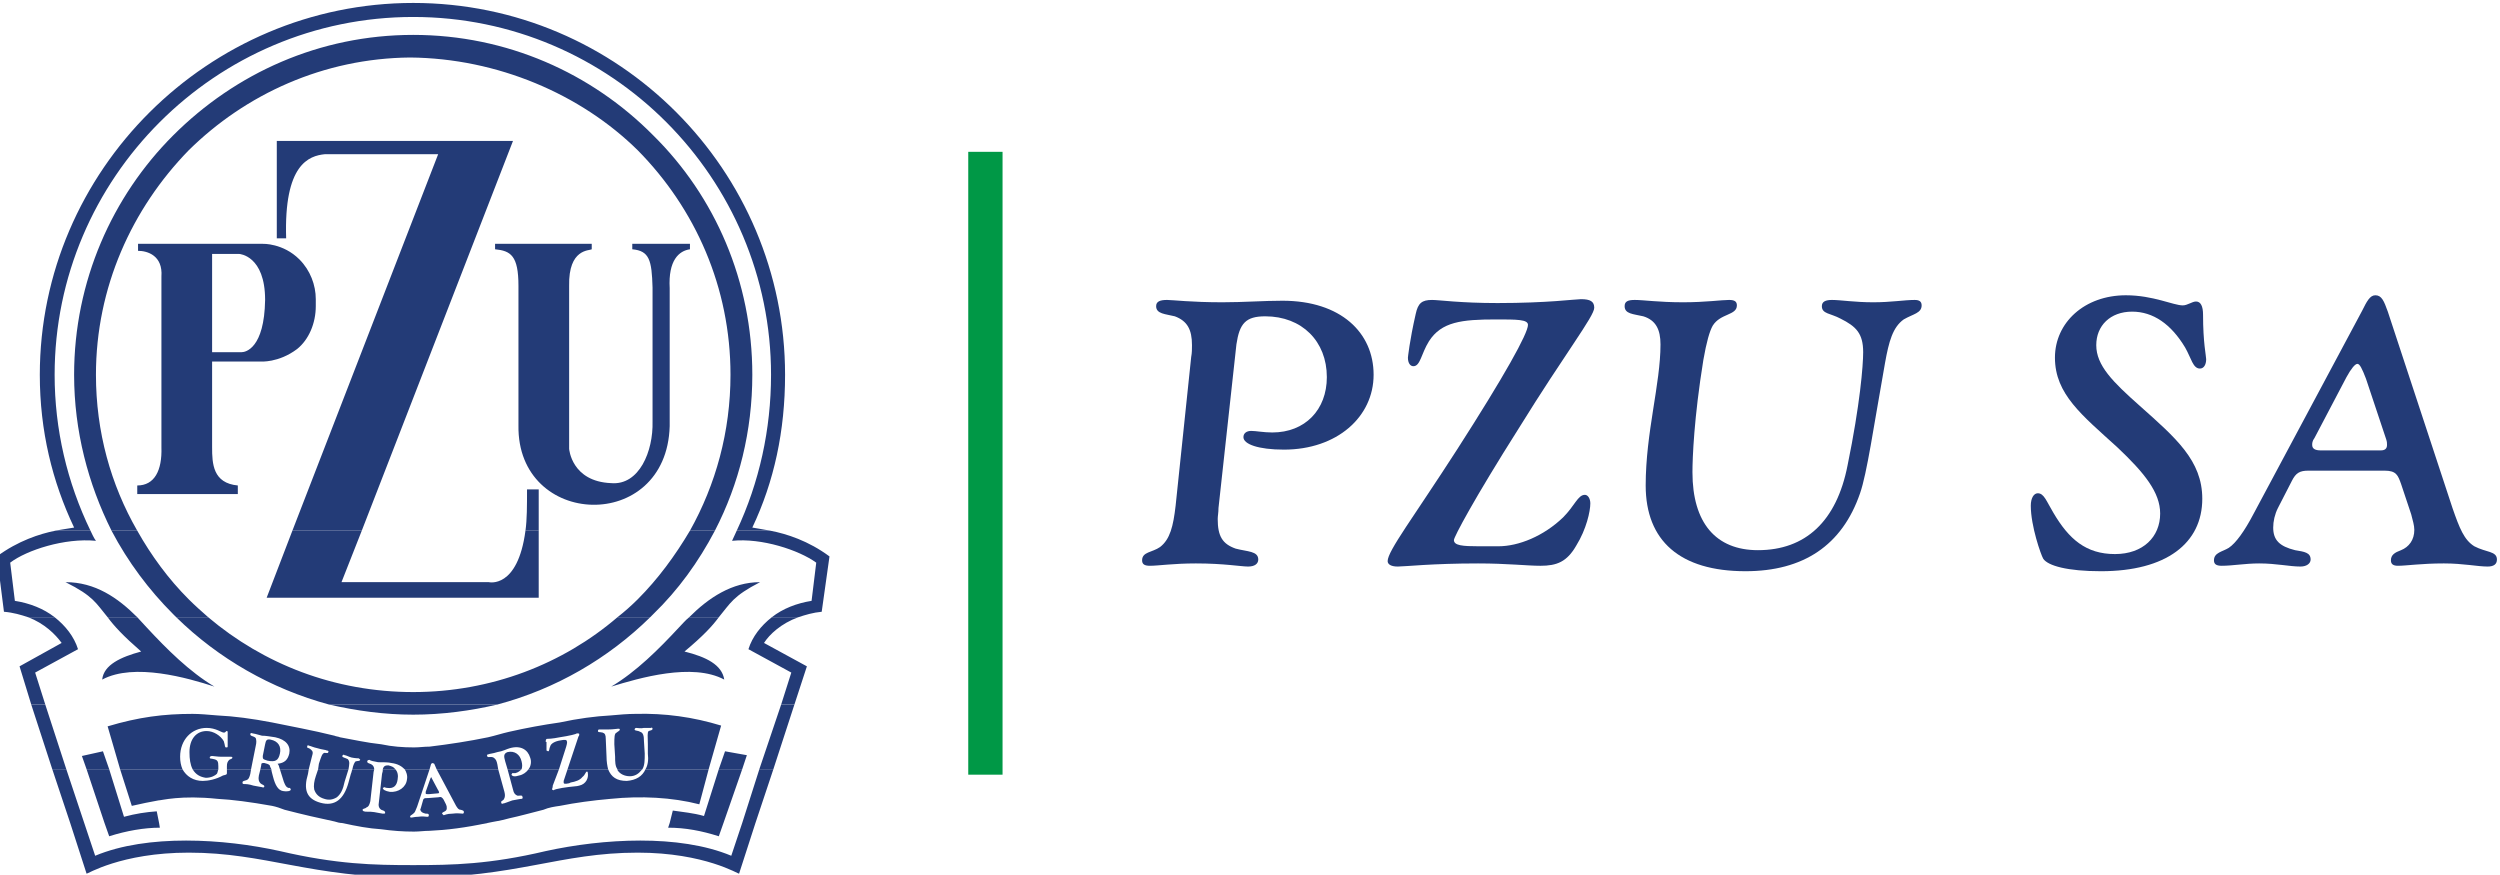
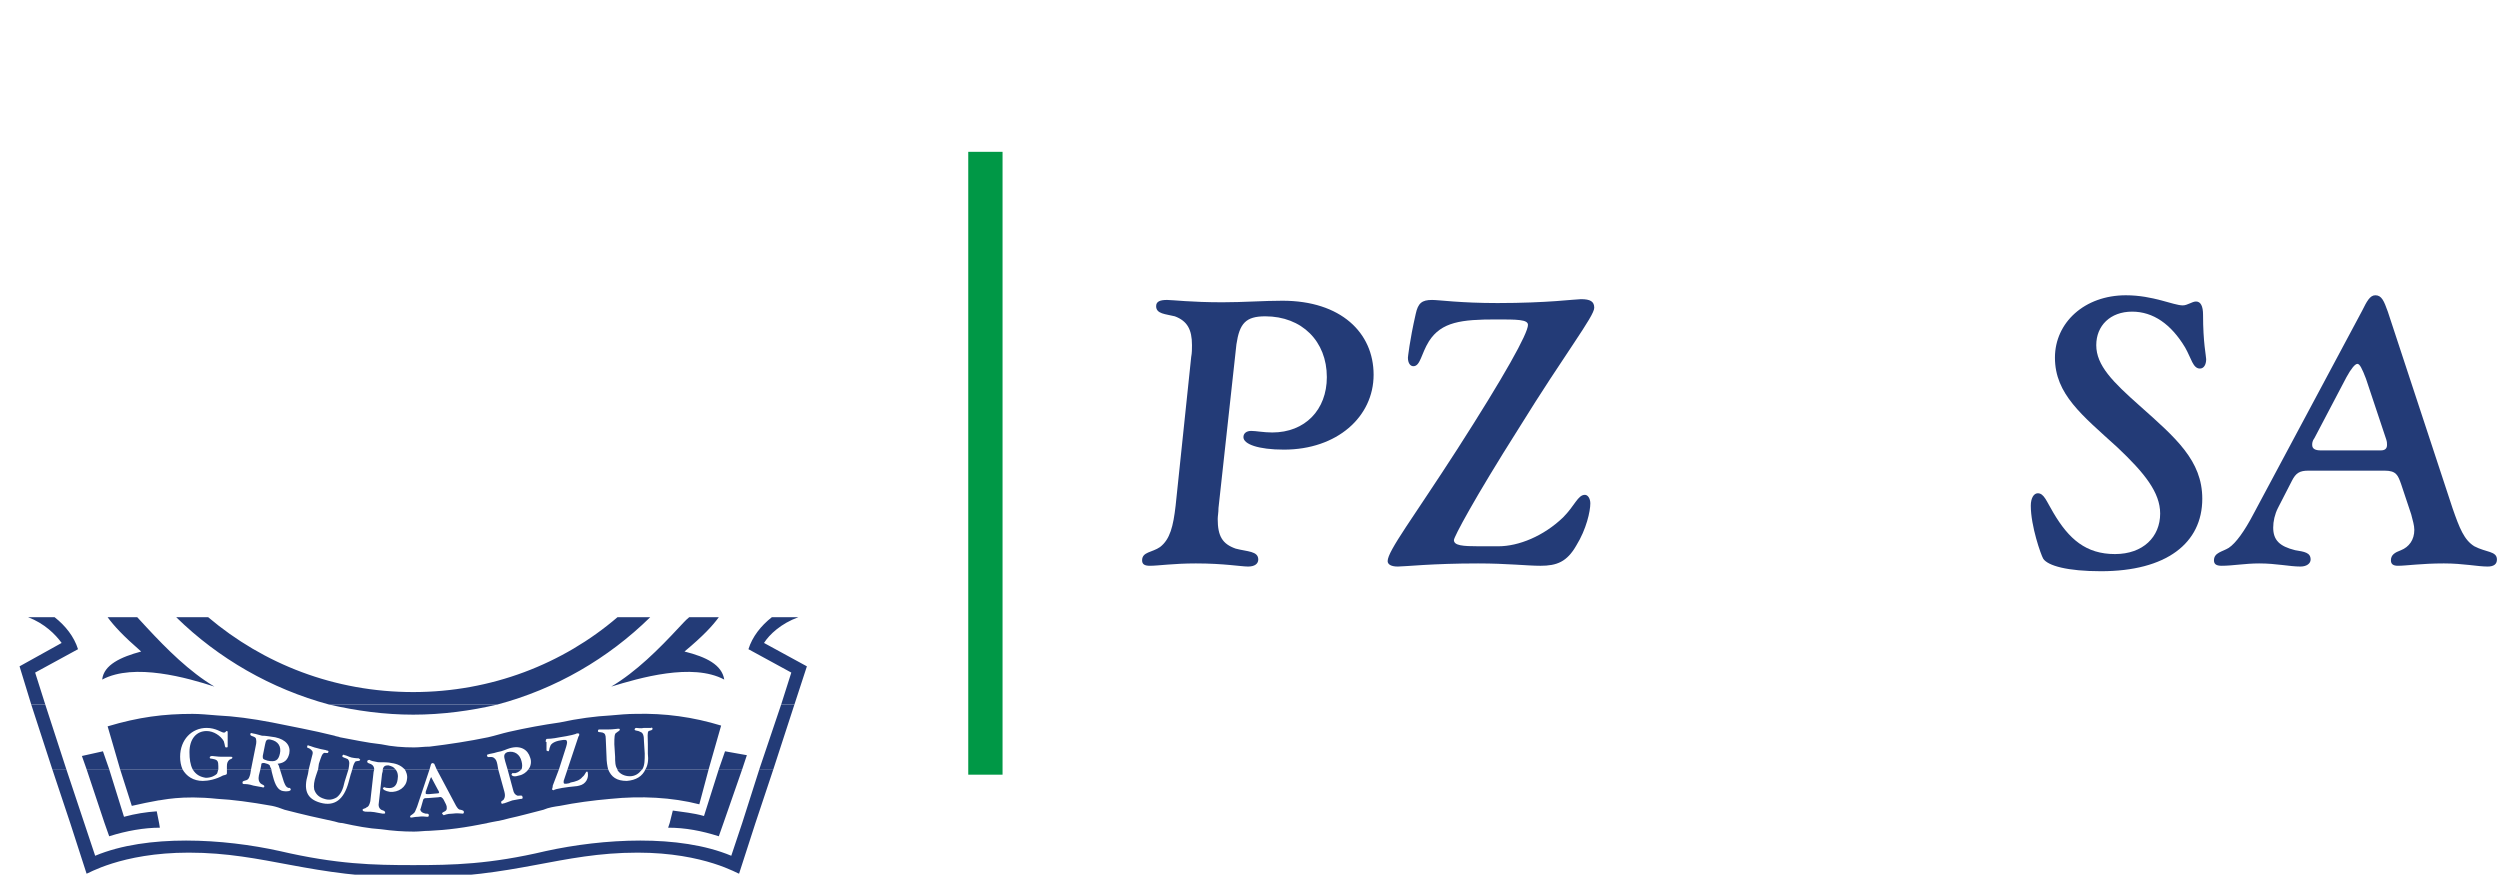
<svg xmlns="http://www.w3.org/2000/svg" xml:space="preserve" width="50mm" height="17.493mm" version="1.1" style="shape-rendering:geometricPrecision; text-rendering:geometricPrecision; image-rendering:optimizeQuality; fill-rule:evenodd; clip-rule:evenodd" viewBox="0 0 5000 1749.3">
  <defs>
    <style type="text/css">
   
    .fil1 {fill:#009846}
    .fil0 {fill:#233B77}
   
  </style>
  </defs>
  <g id="Warstwa_x0020_1">
    <g id="_2085692332576">
      <path class="fil0" d="M1339.37 1646.06l-3.11 9.32c34.31,0 67.06,6.24 101.34,17.16l9.34 -26.48 -107.57 0zm-364.83 0c-43.65,9.32 -81.07,14.01 -115.37,15.56 -10.9,0 -20.27,1.58 -31.19,1.58 -21.82,0 -43.64,-1.58 -65.45,-4.69 -24.97,-1.57 -49.92,-6.24 -77.98,-12.45l289.99 0zm-765.5 0l9.35 26.48c34.31,-10.92 70.15,-17.16 101.33,-17.16l-1.53 -9.32 -109.15 0zm-40.54 0l21.83 65.46c104.46,-43.66 257.23,-34.3 369.47,-9.36 113.85,26.5 187.13,28.06 266.63,28.06 79.53,0 152.81,-1.56 265.05,-28.06 113.81,-24.94 266.6,-34.3 371.07,9.36l21.84 -65.46 26.48 0 -32.74 101.33c0,1.54 -68.59,-42.11 -202.66,-42.11 -155.93,0 -243.22,49.89 -449.04,49.89 -205.79,0 -294.67,-49.89 -449.01,-49.89 -135.64,0 -204.25,43.65 -204.25,42.11l-32.74 -101.33 28.07 0z" />
      <path class="fil0" d="M877.88 1585.24c1.56,0 0,1.55 -3.13,1.55l-17.14 1.55c-4.66,0 -6.23,0 -6.23,-1.55l0 -3.13 9.34 -26.52 1.58 -3.09 1.57 3.09 12.46 23.43c1.55,1.54 1.55,3.09 1.55,4.67zm668.86 -46.78l-35.87 107.6 -26.48 0 34.28 -107.6 28.07 0zm-109.14 0l-29.62 93.55c-21.84,-6.24 -42.09,-7.79 -62.36,-10.9l-6.25 24.95 107.57 0 37.45 -107.6 -46.79 0zm-152.78 0l-3.13 3.11c-4.66,6.26 -12.47,10.92 -21.84,10.92 -10.9,0 -20.26,-4.66 -24.95,-12.45l0 -1.58 49.92 0zm-587.77 0l0 0 -7.79 24.93c-3.15,15.61 -7.81,24.95 -15.61,31.19 -7.81,4.69 -15.6,6.26 -24.95,3.13 -10.92,-3.13 -17.14,-9.37 -20.28,-18.71 -1.56,-7.79 0,-17.16 3.14,-26.51l4.69 -14.03 60.8 0zm-260.37 0c-1.59,4.67 -1.59,7.8 -3.14,9.37 -3.11,3.11 -10.91,7.77 -21.83,7.77 -10.92,-1.55 -20.25,-6.24 -26.5,-17.14l51.47 0zm-71.74 0c7.79,14.03 21.82,23.38 40.54,23.38 10.92,0 26.52,-3.11 40.53,-10.9 6.24,-1.58 7.81,-1.58 7.81,-4.68 0,-1.56 0,-3.13 0,-6.22l0 -1.58 48.33 0 -1.58 9.37c-1.55,6.22 -3.09,10.9 -7.79,12.47 -4.68,1.54 -7.77,1.54 -7.77,4.67 0,1.55 0,3.13 3.09,3.13 3.13,0 9.38,0 18.73,3.11 9.35,1.53 15.59,3.1 17.14,3.1 3.13,1.56 4.68,0 4.68,-1.57 0,-3.11 -4.68,-3.11 -7.81,-6.22 -3.09,-3.13 -4.66,-7.79 -3.09,-15.58l3.09 -12.48 21.86 0c0,3.11 1.54,7.8 3.11,14.03 4.68,18.72 10.9,28.08 20.25,29.62 7.79,1.55 15.58,0 15.58,-3.11l-1.53 -3.13 -3.13 0c-4.68,-1.56 -6.22,-4.66 -9.35,-12.48l-7.83 -24.93 57.72 0 -1.54 9.37c-9.39,31.17 -3.17,49.88 24.93,57.67 28.08,7.81 46.75,-6.23 56.14,-40.53l4.66 -17.14c1.56,-3.13 1.56,-6.26 3.11,-9.37l43.65 0c0,1.58 -1.54,4.67 -1.54,7.8l-6.26 56.11c-1.53,6.24 -3.11,10.94 -7.79,12.48 -3.09,3.13 -6.22,1.55 -7.79,4.68 0,1.58 1.57,3.11 3.11,3.11 3.13,1.58 10.94,0 20.27,1.58 9.36,1.55 15.6,3.1 17.15,3.1 3.13,0 4.71,0 4.71,-1.55 0,-4.66 -4.71,-4.66 -7.8,-6.24 -4.7,-3.13 -6.25,-7.79 -4.7,-15.58l6.24 -56.12c1.55,-4.7 1.55,-6.26 1.55,-9.37l24.95 0c4.71,4.67 6.24,12.48 4.71,20.27 -1.6,12.48 -7.81,18.71 -20.31,17.14 -3.11,0 -6.22,-1.56 -6.22,-1.56l-3.13 1.56c0,3.13 4.71,6.24 14.05,7.79 17.14,1.58 32.75,-9.35 34.28,-24.93 1.59,-7.79 -1.53,-15.6 -4.66,-20.27l49.88 0 -24.95 74.85c-3.11,7.8 -4.67,12.46 -7.79,14.01 -3.11,3.13 -6.22,3.13 -6.22,6.26 0,1.54 1.53,1.54 3.11,1.54 1.55,0 6.23,-1.54 12.49,-1.54 9.31,-1.57 15.57,0 18.68,0 3.12,0 3.12,-1.57 3.12,-3.13 0,-3.13 -1.53,-3.13 -6.23,-3.13 -6.26,-1.55 -9.35,-3.1 -10.9,-7.79l1.55 -4.68 3.09 -10.9c1.57,-7.81 3.15,-7.81 10.96,-7.81l20.25 -1.56c6.23,-1.53 7.79,0 10.9,4.69l4.68 9.34c1.56,3.13 1.56,4.7 1.56,6.24 1.55,9.37 -9.35,7.79 -9.35,12.47l3.11 3.13c1.59,0 6.24,-3.13 17.16,-3.13 10.92,-1.55 17.14,0 21.84,0 1.53,-1.55 1.53,-1.55 1.53,-3.1 0,-3.11 -1.53,-3.11 -6.23,-4.69 -4.67,0 -6.22,-3.13 -9.35,-7.79l-38.96 -73.28 123.16 0 12.47 45.2c1.58,6.24 1.58,10.92 -1.57,15.61 -3.11,3.1 -6.24,3.1 -4.65,6.23 0,1.56 1.54,3.11 3.09,1.56 3.13,0 9.35,-3.11 18.74,-6.22 9.32,-1.57 15.56,-3.13 18.71,-3.13 1.55,0 3.09,-1.57 1.55,-4.66 0,-3.15 -4.7,-1.58 -9.34,-1.58 -4.71,-1.57 -7.83,-4.68 -9.39,-12.47l-10.92 -40.54 28.1 0c-3.15,3.11 -6.26,6.24 -12.5,7.8 -3.12,0 -4.68,0 -6.21,0l-1.58 3.1c1.58,3.13 6.24,4.69 15.59,1.58 7.79,-1.58 14.04,-6.24 18.71,-12.48l60.82 0 -12.48 32.75c0,4.66 -1.57,6.23 -1.57,7.79l3.11 1.57c1.57,-1.57 7.79,-3.13 17.16,-4.7 18.71,-3.13 31.19,-3.13 34.31,-4.66 14.02,-3.11 18.7,-15.61 17.14,-24.95 0,-3.13 -1.57,-3.13 -1.57,-3.13 -3.09,0 -3.09,6.23 -9.35,10.92 -4.68,6.25 -14.01,9.34 -23.39,10.92l-3.09 1.55c-7.81,1.58 -10.94,1.58 -10.94,-1.55l0 -3.13 7.81 -23.38 81.07 0c6.24,15.59 17.14,23.38 37.41,23.38 18.71,-1.54 31.2,-9.35 37.42,-23.38l126.29 0 -18.7 70.15c-54.58,-14.03 -116.94,-17.14 -177.76,-10.9 -35.85,3.13 -70.13,7.79 -101.33,14.03 -10.91,1.57 -21.81,3.11 -32.75,7.79 -24.93,6.24 -46.77,12.48 -68.59,17.14 -15.57,4.68 -29.62,6.24 -43.66,9.39l-289.99 0c-4.68,0 -10.9,-1.58 -15.56,-3.15 -29.65,-6.24 -63.95,-14.03 -99.8,-23.38 -7.81,-3.13 -17.16,-6.22 -24.95,-7.79 -43.67,-7.79 -79.5,-12.47 -109.15,-14.03 -73.28,-7.81 -112.24,3.13 -118.48,3.13 -17.15,3.11 -32.74,6.22 -53.01,10.9l-23.39 -73.28 124.73 0zm-191.77 0l35.87 107.6 109.15 0 -4.7 -23.42c-21.83,1.58 -42.09,4.68 -65.49,10.94l-29.61 -95.12 -45.22 0zm-40.54 0l35.87 107.6 -28.07 0 -35.86 -107.6 28.06 0z" />
      <path class="fil0" d="M559.8 1507.29c-3.09,14.02 -9.31,17.14 -24.91,14.02 -9.36,-3.11 -9.36,-3.11 -9.36,-9.35l4.7 -23.4c1.53,-7.79 3.09,-10.88 10.88,-9.34 15.6,3.11 21.86,14.03 18.69,28.07zm924.59 31.17l9.34 -28.08 -43.66 -7.79 -12.47 35.87 46.79 0zm-469.32 0l-4.64 -15.6c-3.15,-10.9 -3.15,-15.57 4.64,-18.69 14.05,-3.13 24.95,4.66 28.1,18.69 1.55,6.24 1.55,10.92 0,15.6l-28.1 0zm-249.45 0c1.58,-6.23 4.71,-7.77 10.92,-7.77 6.26,1.54 10.93,3.09 14.03,7.77l-24.95 0zm-244.78 0l1.58 -7.77c0,-4.7 1.55,-4.7 6.23,-4.7 4.67,1.57 7.8,1.57 10.9,4.7 0,1.54 1.56,4.65 3.15,7.77l-21.86 0zm-280.63 0l-14.03 -48.34 -10.92 -37.41c62.39,-18.69 112.26,-24.95 169.95,-24.95 14.05,0 31.19,1.56 49.88,3.13 32.74,1.55 68.61,6.22 109.15,14.03 37.4,7.79 81.07,15.58 124.75,26.5 3.09,1.56 7.77,1.56 10.88,3.13 26.53,4.67 53.01,10.9 82.66,14.01 21.81,4.69 43.63,6.26 65.45,6.26 10.92,0 20.29,-1.57 31.19,-1.57 38.98,-4.69 79.53,-10.92 116.94,-18.7 14.03,-3.13 28.06,-7.79 42.09,-10.94 34.31,-7.79 68.59,-14.03 101.34,-18.69 35.87,-7.81 71.74,-12.48 101.33,-14.03 17.16,-1.57 34.32,-3.13 49.9,-3.13 59.27,-1.55 115.37,6.26 171.51,23.4l-24.95 87.3 -126.29 0c4.68,-7.77 6.26,-18.73 4.68,-31.17l0 -18.73c0,-15.58 -1.55,-23.37 1.58,-26.48 4.66,-1.58 7.79,-1.58 7.79,-4.67 0,-1.59 -1.57,-3.13 -3.13,-1.59 -3.13,0 -7.79,0 -14.05,0 -6.22,1.59 -12.44,0 -15.58,0 -1.56,0 -3.11,1.59 -3.11,3.13 0,3.13 6.25,1.55 10.9,4.66 6.24,1.58 7.79,7.81 7.79,18.72l1.58 24.96c0,12.44 0,23.4 -4.67,31.17l-49.92 0c-4.66,-6.23 -4.66,-15.6 -4.66,-24.95l-1.56 -24.95c0,-14.01 0,-21.8 4.67,-23.37 3.13,-3.11 6.24,-3.11 6.24,-6.24 0,-1.54 -1.56,-1.54 -3.11,-1.54 -3.13,0 -9.37,1.54 -20.27,1.54 -7.79,0 -14.03,0 -17.14,0 -1.57,0 -3.13,0 -3.13,3.13 0,3.11 3.13,1.53 9.35,3.11 4.68,1.57 6.25,4.66 6.25,12.49l1.54 35.83c0,9.35 1.56,18.72 3.13,24.95l-81.07 0 21.82 -65.48c1.57,-1.56 1.57,-3.13 1.57,-4.68 0,-1.54 -1.57,-1.54 -4.7,-1.54 -1.55,1.54 -14.03,4.66 -34.29,7.79 -15.59,3.13 -23.36,3.13 -24.95,3.13 -3.11,0 -3.11,3.09 -3.11,6.2l1.55 0c0,7.81 0,14.05 0,17.16l3.15 1.55c3.09,0 1.55,-4.66 4.64,-10.9 1.58,-4.66 9.37,-9.36 20.27,-10.92 7.83,-1.55 12.49,-1.55 12.49,1.56 1.56,1.55 0,7.79 -3.12,17.15l-12.46 38.98 -60.82 0c4.68,-6.23 6.24,-15.6 3.11,-23.37 -4.67,-15.61 -18.71,-24.97 -40.52,-18.73 -6.25,1.57 -14.05,6.23 -24.97,7.81 -9.34,3.12 -15.56,3.12 -18.69,4.66 -1.57,0 -3.13,1.55 -1.57,3.13 0,4.66 6.23,0 12.49,3.13 4.68,3.11 6.22,6.22 7.77,14.01l1.58 9.36 -123.16 0 -4.7 -10.9 -3.09 -1.57 -3.13 1.57 -3.13 10.9 -49.88 0c-6.22,-6.23 -14.01,-10.9 -26.49,-12.47 -6.26,-1.56 -15.6,-1.56 -26.52,-1.56 -9.35,-1.57 -15.61,-3.12 -17.14,-4.7 -3.13,0 -4.68,1.58 -4.68,3.13 0,4.7 6.21,3.13 10.9,7.83 1.57,1.54 3.11,4.65 3.11,7.77l-43.65 0c1.58,-9.36 4.7,-14.03 6.24,-15.6 4.68,-1.55 7.79,0 9.35,-3.13 0,-1.53 -1.56,-1.53 -3.09,-3.11 -1.58,0 -6.26,0 -14.05,-1.53 -6.22,-1.58 -10.92,-4.71 -14.01,-4.71 -1.6,-1.55 -3.15,-1.55 -4.71,1.58 0,3.13 4.71,3.13 10.93,6.24 4.66,4.66 3.1,10.9 1.57,20.26l-60.8 0 1.53 -10.9c4.69,-14.05 6.24,-20.27 10.92,-21.84 4.69,0 7.81,1.57 7.81,-1.55 1.54,-1.58 0,-3.13 -3.12,-3.13 -1.58,-1.56 -9.37,-1.56 -18.74,-4.68 -7.79,-1.54 -14.01,-4.67 -15.58,-4.67 -3.09,-1.57 -4.68,-1.57 -4.68,1.56 -1.58,3.11 3.13,1.57 7.81,6.23 3.11,3.11 4.66,4.69 1.57,14.03l-6.25 24.95 -57.72 0 -1.53 -4.68c0,-1.55 -1.56,-4.68 -3.11,-6.22 14.03,-1.57 20.25,-7.83 23.39,-20.27 3.09,-15.6 -6.25,-28.07 -28.06,-32.74 -10.94,-1.57 -18.73,-3.13 -26.52,-3.13 -10.92,-3.12 -17.14,-4.66 -18.71,-4.66 -3.11,-1.57 -4.69,0 -4.69,1.54 0,4.68 6.26,3.12 10.93,7.79 1.55,4.68 1.55,9.36 0,15.6l-9.35 46.77 -48.33 0 0 -6.23c0,-6.24 1.56,-9.37 4.67,-12.5 1.55,-1.53 6.25,-1.53 6.25,-4.64 0,-1.58 -1.57,-1.58 -3.13,-1.58 -1.57,0 -7.79,0 -18.71,0 -7.81,0 -15.6,-1.55 -18.69,-1.55 -3.13,0 -4.7,1.55 -4.7,3.13 0,3.11 3.12,1.53 7.79,3.11 7.79,1.53 9.38,4.66 9.38,14.03 0,1.55 0,4.66 0,6.23l-51.47 0c-4.67,-9.36 -6.24,-20.26 -6.24,-34.29 0,-26.49 14.03,-42.09 34.3,-42.09 14.03,0 28.08,9.34 34.29,20.25 3.13,9.36 1.58,12.49 4.69,12.49 3.13,0 3.13,0 3.13,-3.13 0,-1.57 0,-6.24 0,-12.47 0,-7.8 0,-12.46 0,-14.03 0,-1.58 0,-3.11 -1.56,-3.11 -3.13,0 -1.57,3.11 -6.26,3.11 -4.66,0 -15.56,-9.37 -34.29,-9.37 -29.6,0 -53.01,23.4 -53.01,57.69 0,9.35 1.55,17.18 4.68,24.95l-124.73 0zm-21.82 0l-12.48 -35.87 -42.09 9.37 9.35 26.5 45.22 0zm1370.44 -129.41l-42.09 129.41 -28.07 0 43.66 -129.41 26.5 0zm-594.03 0c-53.01,12.49 -110.68,20.27 -168.37,20.27 -57.68,0 -113.82,-7.78 -168.38,-20.27l336.75 0zm-904.26 0l42.09 129.41 -28.06 0 -42.09 -129.41 28.06 0z" />
      <path class="fil0" d="M1596.63 1234.45c-34.3,12.46 -57.7,34.28 -68.62,51.44l85.76 46.77 -24.94 76.39 -26.5 0 20.28 -63.91 -85.75 -46.76c7.78,-24.97 24.93,-46.79 46.76,-63.93l53.01 0zm-218.26 0c-7.8,6.22 -14.05,14.01 -20.29,20.27 -40.52,43.66 -85.75,88.84 -135.63,118.48 56.12,-17.16 162.14,-48.33 226.07,-14.03 -4.67,-29.64 -35.87,-45.22 -79.52,-56.14 37.41,-31.17 56.12,-51.44 68.6,-68.58l-59.23 0zm-961.97 0c110.7,93.55 252.59,149.68 410.03,149.68 155.94,0 299.34,-56.13 408.47,-149.68l65.49 0c-84.18,82.61 -188.65,143.43 -305.59,174.6l-336.75 0c-115.35,-31.17 -221.37,-91.99 -305.58,-174.6l63.93 0zm-201.14 0c12.47,17.14 31.19,37.41 67.06,68.58 -40.54,10.92 -74.85,26.5 -77.95,56.14 63.9,-34.3 171.49,-3.13 224.48,14.03 -49.88,-29.64 -95.1,-74.82 -135.63,-118.48 -6.24,-6.26 -12.48,-14.05 -18.71,-20.27l-59.25 0zm-106 0c21.8,17.14 38.96,38.96 46.77,63.93l-85.75 46.76 20.26 63.91 -28.06 0 -23.39 -76.39 84.2 -46.77c-12.46,-17.16 -34.28,-38.98 -67.04,-51.44l53.01 0z" />
-       <path class="fil0" d="M1437.6 1234.45c23.39,-28.08 28.06,-42.11 82.62,-70.15 -56.1,0 -102.89,31.15 -141.85,70.15l59.23 0zm-1163.09 0c-38.97,-39 -84.18,-70.15 -143.45,-70.15 56.14,28.04 60.84,42.07 84.2,70.15l59.25 0zm1265.98 -173.08c32.74,6.24 76.4,20.27 118.49,51.46l-15.56 110.68c-17.18,1.58 -32.75,6.26 -46.79,10.94l-53.01 0c21.82,-17.17 49.88,-28.08 79.53,-32.74l9.33 -76.41c-34.28,-24.95 -109.13,-49.88 -168.36,-43.66 3.09,-6.22 6.22,-14.03 9.31,-20.27l67.06 0zm-110.69 0c-32.74,62.36 -73.27,118.5 -123.17,166.83 -1.54,1.57 -4.67,4.68 -6.24,6.25l-65.49 0c14.05,-10.94 28.08,-23.39 40.57,-35.87 40.52,-40.53 74.84,-87.29 104.43,-137.21l49.9 0zm-845.03 0l-51.45 134.08 544.11 0 0 -134.08 -26.49 0c-15.56,116.94 -73.28,102.93 -73.28,102.93l-294.66 0 40.53 -102.93 -138.76 0zm-310.26 0c28.07,49.92 62.37,96.68 102.91,137.21 12.47,12.48 26.52,24.93 38.98,35.87l-63.93 0c-1.54,-1.57 -4.67,-4.68 -6.24,-6.25 -48.31,-48.33 -90.42,-104.47 -123.16,-166.83l51.44 0zm-93.55 0c3.15,6.24 6.24,14.05 10.94,20.27 -62.38,-6.22 -138.76,18.71 -171.51,43.66l9.35 76.41c29.62,4.66 57.68,15.57 79.52,32.74l-53.01 0c-14.03,-4.68 -29.64,-9.36 -48.35,-10.94l-14.03 -110.68c42.13,-31.19 85.75,-45.22 116.96,-51.46l70.13 0z" />
-       <path class="fil0" d="M477.22 704.35l6.22 0c7.79,0 45.21,-7.82 46.79,-104.46 0,-88.88 -51.48,-91.97 -51.48,-91.97l-54.54 0 0 196.43 53.01 0zm0 -216.7l48.31 0c0,0 40.53,-1.57 73.27,31.17 21.84,21.84 32.76,51.44 32.76,79.51l0 14.03c0,34.32 -14.04,67.06 -37.44,85.76 -37.41,28.06 -73.28,24.93 -73.28,24.93l-96.63 0 0 171.5c0,32.75 1.53,71.73 51.43,76.41l0 17.14 -201.13 0 0 -17.14c34.31,0 49.9,-29.63 48.34,-76.41l0 -341.43c3.13,-42.11 -28.06,-51.46 -46.77,-51.46l0 -14.01 201.14 0zm706.25 10.9l0 -10.9 -193.33 0 0 10.9c31.17,3.11 46.77,12.46 46.77,73.28l0 279.08c-3.13,205.78 296.22,216.7 302.46,1.55l0 -275.97c-3.11,-56.1 18.71,-74.83 40.53,-77.94l0 -10.9 -115.35 0 0 10.9c34.28,3.11 38.97,21.84 40.54,76.39l0 268.18c1.54,59.23 -26.52,127.84 -82.64,123.16 -79.52,-3.13 -84.18,-68.6 -84.18,-68.6l0 -325.85c-1.58,-74.87 40.53,-70.17 45.2,-73.28zm-106.04 562.82l0 -82.62 -23.38 0c0,32.74 0,60.8 -3.11,82.62l26.49 0zm-353.9 0l302.46 -779.54 -472.41 0 0 194.88 18.72 0c-4.67,-148.09 45.22,-165.25 77.96,-168.36l226.07 0 -291.56 753.02 138.76 0zm-500.46 0c-46.77,-93.54 -74.85,-199.56 -74.85,-311.82 0,-187.09 76.42,-357.02 198.01,-478.64 124.73,-124.71 293.11,-201.12 480.2,-201.12 187.09,0 357.04,76.41 480.2,201.12 123.17,121.62 198.01,291.55 198.01,478.64 0,112.26 -26.51,218.28 -74.84,311.82l-49.9 0c51.48,-91.97 81.09,-197.99 81.09,-311.82 0,-174.61 -70.15,-332.09 -185.52,-449.01 -113.84,-112.25 -280.67,-183.96 -455.26,-185.53 -173.08,1.57 -328.98,73.28 -442.79,185.53 -113.82,116.92 -185.52,274.4 -185.52,449.01 0,113.83 29.61,219.85 82.61,311.82l-51.44 0zm-112.24 0c15.58,-3.09 29.6,-4.68 37.39,-6.25 -43.65,-91.97 -68.6,-193.31 -68.6,-305.57 0,-408.49 336.78,-743.65 746.81,-743.65 411.6,0 743.71,335.16 743.71,743.65 0,112.26 -21.86,213.6 -65.5,305.57 7.79,1.57 20.26,3.16 35.85,6.25l-67.06 0c45.24,-96.63 68.65,-202.69 68.65,-311.82 0,-392.89 -319.63,-715.61 -715.65,-715.61 -396,0 -717.17,322.72 -717.17,715.61 0,109.13 24.93,215.19 71.7,311.82l-70.13 0z" />
      <path class="fil0" d="M2747.22 749.55c0,-84.18 -65.46,-148.09 -182.4,-148.09 -37.43,0 -77.96,3.11 -120.05,3.11 -62.36,0 -99.77,-4.68 -110.69,-4.68 -14.05,0 -21.82,3.11 -21.82,12.47 0,15.59 18.69,15.59 37.41,20.27 24.95,9.35 34.29,26.49 34.29,57.68 0,7.81 0,15.6 -1.55,23.39l-31.19 297.79c-4.68,40.54 -10.92,67.06 -31.19,82.63 -15.56,10.92 -35.83,9.36 -35.83,26.5 0,7.78 4.66,10.94 15.57,10.94 17.17,0 46.77,-4.7 91.99,-4.7 56.13,0 90.43,6.24 104.48,6.24 14.01,0 20.27,-6.24 20.27,-14.01 0,-17.18 -21.86,-15.61 -45.24,-21.86 -26.5,-9.35 -35.85,-24.94 -35.85,-59.21 0,-6.26 1.55,-12.48 1.55,-21.86l35.86 -327.41c6.23,-42.07 18.73,-56.12 57.69,-56.12 73.28,0 123.16,49.88 123.16,121.61 0,65.48 -43.63,110.7 -109.11,110.7 -17.18,0 -32.75,-3.13 -42.11,-3.13 -9.38,0 -15.6,4.7 -15.6,12.48 0,14.03 29.65,24.96 81.07,24.96 106.02,0 179.29,-65.48 179.29,-149.7z" />
      <path class="fil0" d="M3188.48 615.47c0,-12.47 -7.83,-17.14 -26.52,-17.14 -10.92,0 -67.03,7.78 -166.83,7.78 -74.85,0 -116.94,-6.22 -130.97,-6.22 -20.26,0 -28.06,6.22 -32.74,28.06 -12.46,54.56 -15.58,87.31 -15.58,87.31 0,10.92 4.66,17.15 10.92,17.15 14.01,0 15.6,-24.95 31.17,-49.9 24.95,-38.99 65.5,-43.64 134.08,-43.64 42.09,0 63.93,0 63.93,10.9 0,17.18 -46.76,101.36 -141.89,249.48 -87.29,135.62 -138.75,202.66 -138.75,222.93 0,6.22 6.26,10.92 20.27,10.92 14.05,0 68.59,-6.24 160.6,-6.24 57.66,0 98.19,4.7 124.7,4.7 32.74,0 53.01,-7.83 71.72,-40.53 20.29,-32.75 28.06,-68.62 28.06,-84.22 0,-9.35 -4.66,-17.14 -10.9,-17.14 -14.01,0 -20.27,21.82 -43.66,45.2 -38.98,37.42 -88.87,57.69 -129.4,57.69l-39 0c-32.71,0 -49.86,-1.53 -49.86,-12.47 0,-6.24 40.55,-82.63 129.39,-222.96 93.55,-151.22 151.26,-224.5 151.26,-241.66z" />
-       <path class="fil0" d="M3843.27 610.77c0,-7.77 -4.66,-10.88 -14.01,-10.88 -20.26,0 -46.79,4.68 -82.66,4.68 -37.41,0 -65.48,-4.68 -82.62,-4.68 -12.48,0 -20.27,3.11 -20.27,12.47 0,15.59 17.14,14.02 37.41,24.94 31.2,15.6 45.21,29.65 45.21,67.05 0,26.49 -6.21,104.45 -31.15,226.06 -21.86,112.27 -84.21,169.94 -179.29,169.94 -84.22,0 -130.99,-54.54 -130.99,-155.92 0,-28.04 3.11,-109.12 21.8,-224.47 6.26,-35.87 12.5,-57.71 18.75,-68.62 15.57,-24.96 48.31,-20.26 48.31,-40.57 0,-7.77 -4.66,-10.88 -15.57,-10.88 -15.58,0 -46.79,4.68 -92,4.68 -48.33,0 -79.52,-4.68 -96.66,-4.68 -14.03,0 -20.27,3.11 -20.27,12.47 0,15.59 17.14,15.59 37.41,20.27 24.97,7.79 34.32,26.49 34.32,56.12 0,79.52 -29.62,176.19 -29.62,282.21 0,110.68 68.58,171.48 199.57,171.48 115.36,0 193.3,-51.41 229.18,-155.9 14.01,-40.53 26.48,-129.41 49.88,-260.36 7.79,-43.67 15.6,-71.71 37.4,-87.31 18.74,-10.92 35.87,-12.49 35.87,-28.1z" />
      <path class="fil0" d="M4412.34 718.38c0,-6.25 -6.24,-32.74 -6.24,-88.88 0,-17.14 -4.67,-26.5 -14.03,-26.5 -7.79,0 -17.14,7.77 -26.51,7.77 -18.71,0 -59.24,-20.23 -113.81,-20.23 -82.62,0 -141.87,54.57 -141.87,124.72 0,73.27 54.58,115.38 124.73,179.29 54.57,51.46 85.72,90.42 85.72,132.53 0,46.77 -34.26,81.05 -90.4,81.05 -57.68,0 -91.99,-29.58 -123.16,-82.59 -14.05,-23.41 -18.71,-39 -31.19,-39 -7.81,0 -14.01,9.35 -14.01,24.95 0,40.54 20.25,98.21 24.93,106 9.35,14.07 48.35,24.95 115.37,24.95 130.95,0 202.69,-56.12 202.69,-144.98 0,-76.4 -53.03,-121.64 -124.75,-185.53 -54.55,-48.35 -87.29,-81.09 -87.29,-121.62 0,-38.97 28.04,-67.04 71.71,-67.04 42.09,0 77.96,24.95 106.02,71.72 12.47,21.84 15.58,42.11 29.61,42.11 7.79,0 12.48,-7.83 12.48,-18.72z" />
      <path class="fil0" d="M4774.04 889.87c0,7.81 -4.66,10.92 -12.46,10.92l-120.03 0c-10.94,0 -17.17,-3.11 -17.17,-10.92 0,-3.09 0,-7.79 4.7,-14.05l63.89 -121.58c9.38,-17.14 17.18,-26.51 21.86,-26.51 4.66,0 9.33,9.37 17.1,29.63l40.57 121.63c1.54,4.66 1.54,7.79 1.54,10.88zm219.83 229.22c0,-17.18 -21.8,-14.05 -45.2,-26.53 -20.26,-12.47 -29.61,-35.87 -43.66,-76.4l-129.38 -392.89c-7.79,-21.81 -12.49,-32.73 -24.95,-32.73 -10.92,0 -17.17,12.46 -26.52,31.17l-216.71 405.37c-18.71,35.87 -35.87,59.24 -49.88,68.61 -12.49,7.79 -29.63,9.35 -29.63,24.93 0,7.78 4.66,10.94 15.58,10.94 21.83,0 46.79,-4.7 74.85,-4.7 34.3,0 60.79,6.24 82.61,6.24 12.49,0 20.29,-6.24 20.29,-14.01 0,-14.05 -12.46,-15.61 -31.19,-18.74 -31.19,-7.79 -43.66,-20.26 -43.66,-45.23 0,-12.44 3.12,-26.49 9.38,-38.96l28.04 -54.59c7.79,-15.56 15.59,-20.24 32.74,-20.24l152.8 0c23.39,0 26.52,9.34 32.74,26.5l20.27 60.8c3.12,12.48 6.25,21.84 6.25,31.19 0,20.27 -10.96,34.3 -26.52,40.53 -12.48,4.69 -20.27,9.35 -20.27,20.27 0,7.78 4.67,10.94 14.05,10.94 17.14,0 46.75,-4.7 91.97,-4.7 38.98,0 67.06,6.24 87.33,6.24 12.43,0 18.67,-4.7 18.67,-14.01z" />
      <polygon class="fil1" points="1936.51,1549.36 2005.1,1549.36 2005.1,303.65 1936.51,303.65 " />
    </g>
  </g>
</svg>